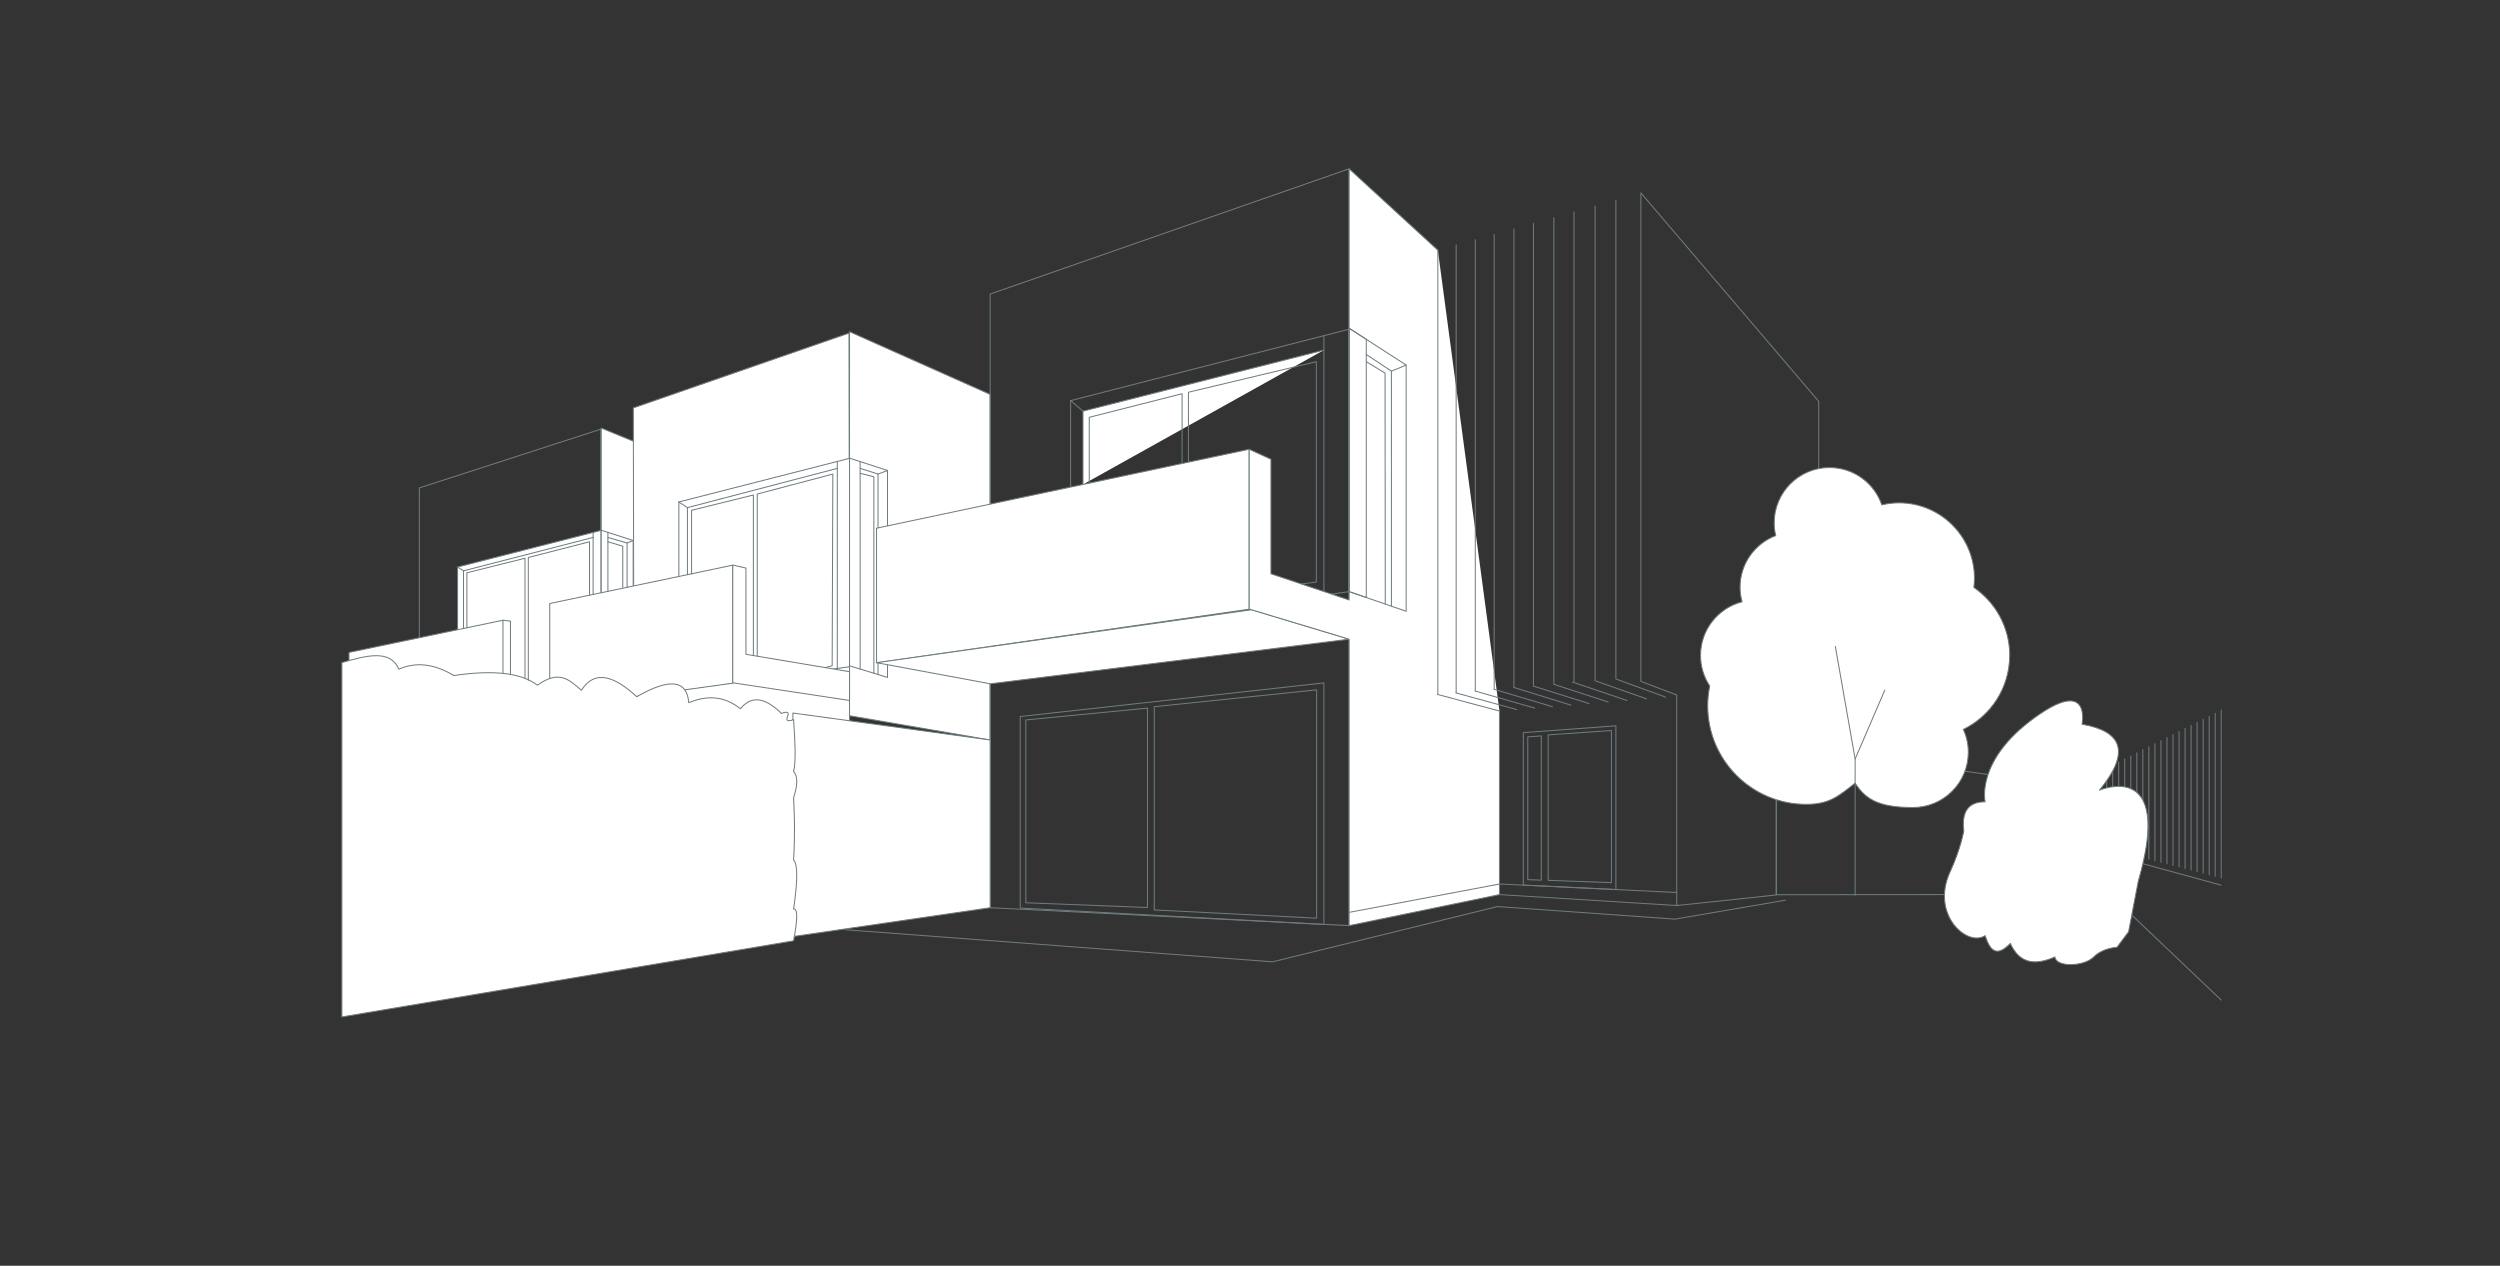
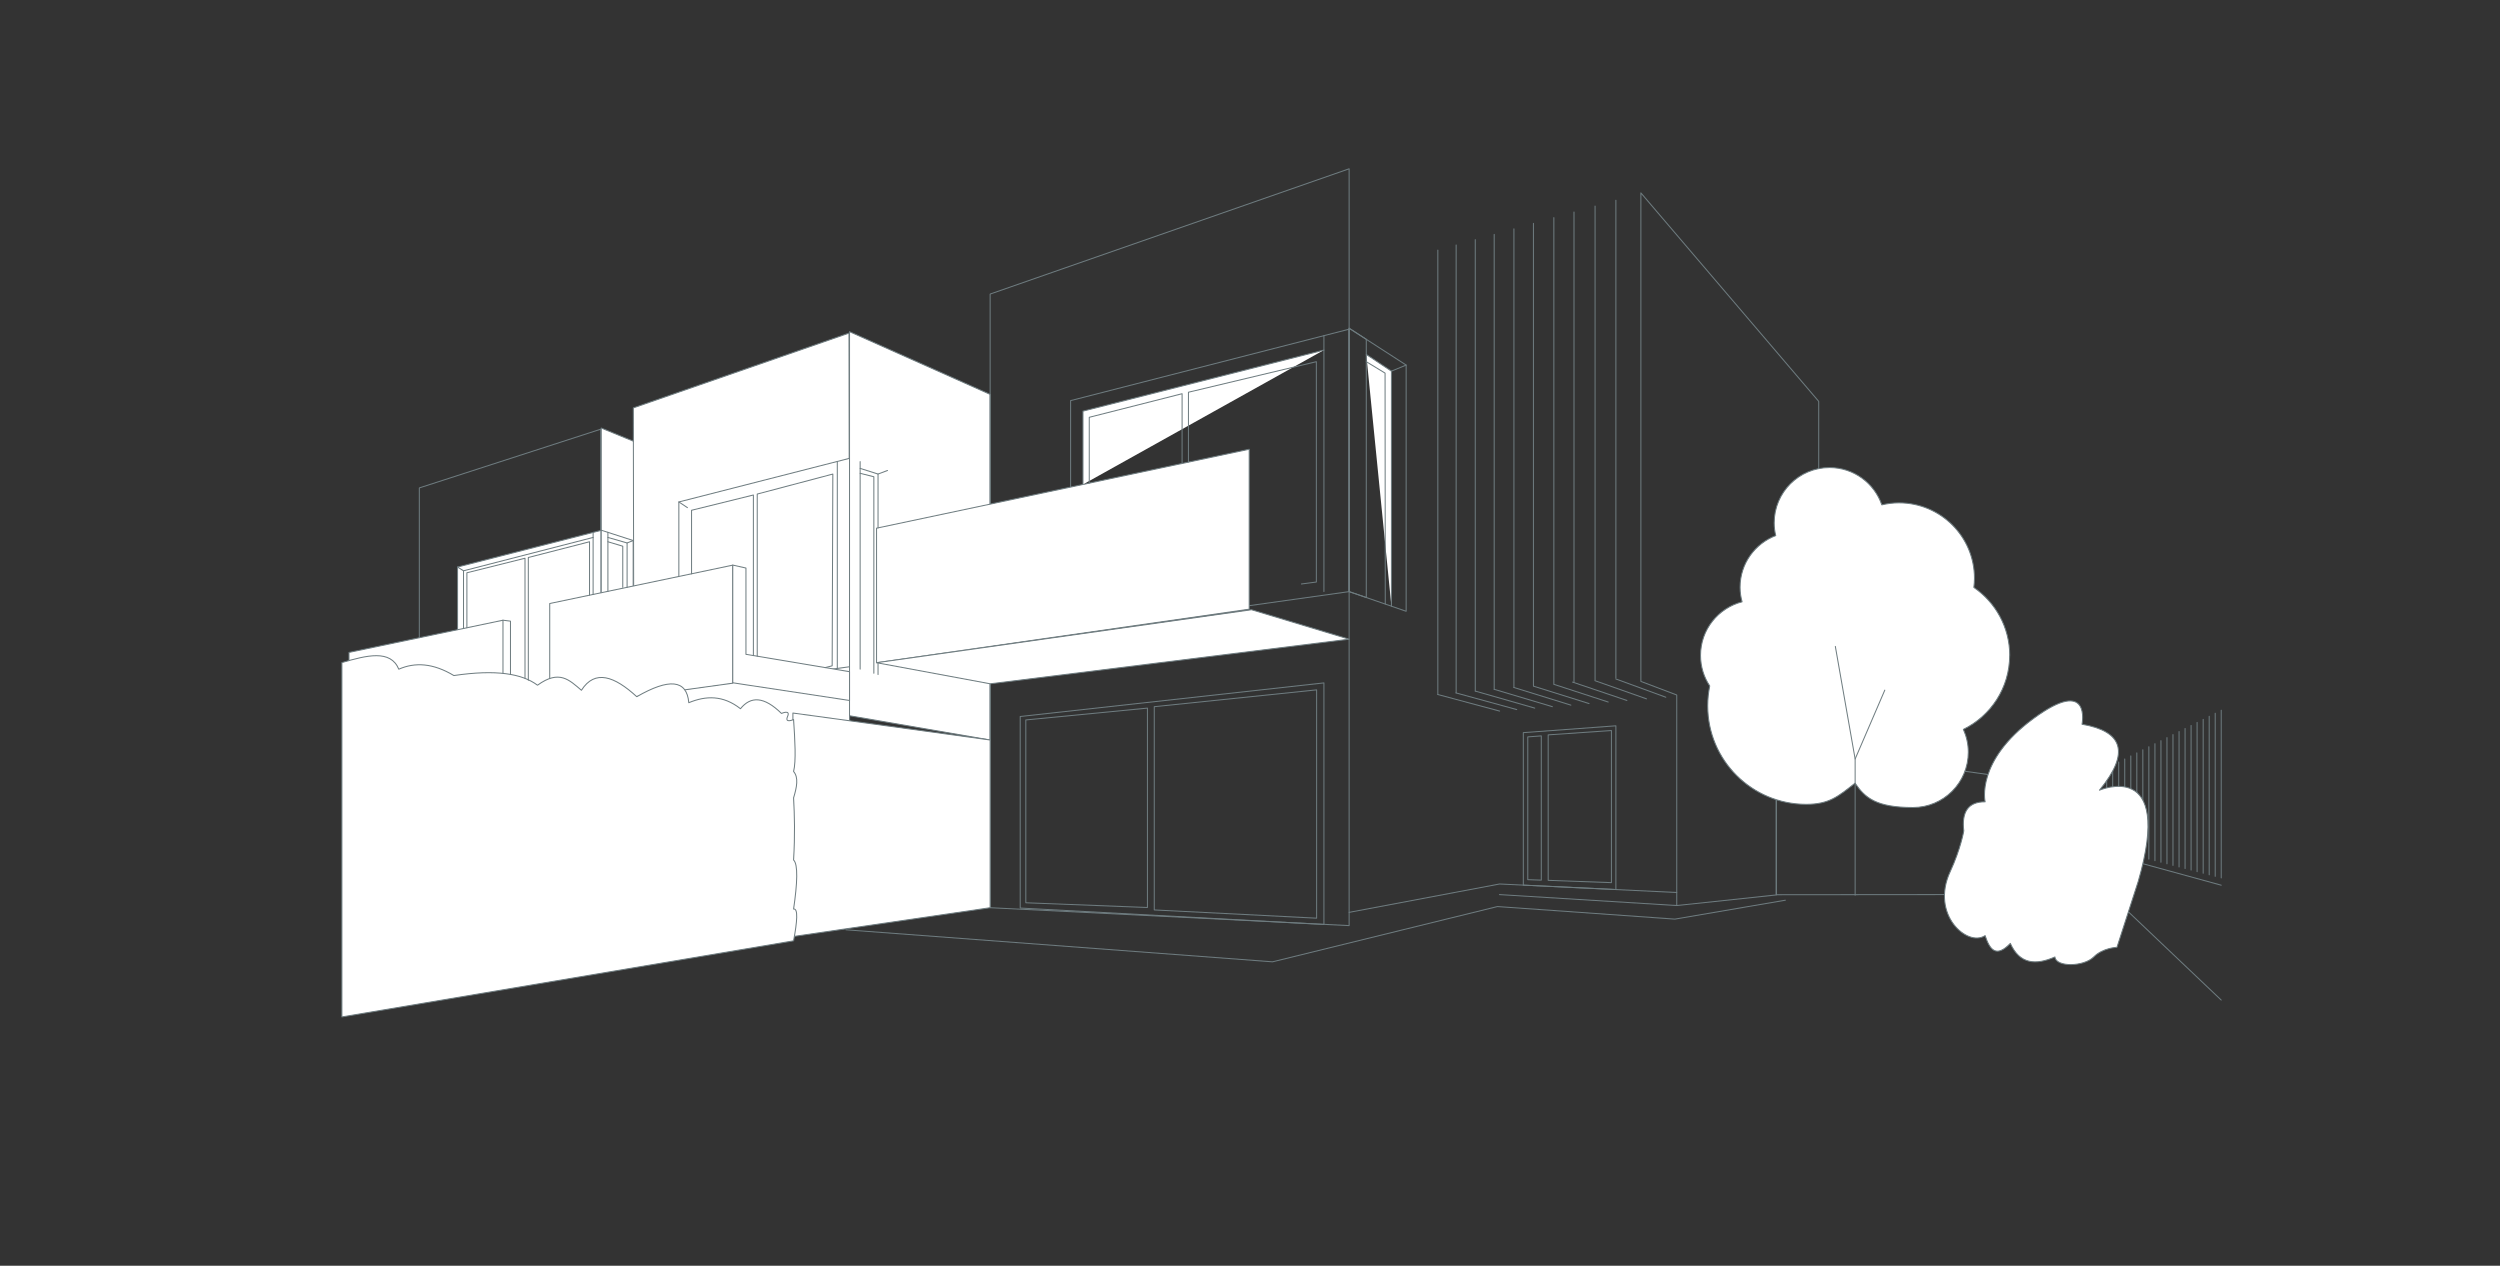
<svg xmlns="http://www.w3.org/2000/svg" id="medium" viewBox="0 0 370 187.33">
  <rect x="0" y="0" width="370" height="187.33" fill="#333333" stroke="none" />
  <line x1="316.96" y1="127.78" x2="328.74" y2="131.01" fill="#fff" stroke="#6e7c80" stroke-linecap="round" stroke-linejoin="round" stroke-width=".15" />
  <line x1="312.44" y1="132.52" x2="328.74" y2="148.01" fill="#fff" stroke="#6e7c80" stroke-linecap="round" stroke-linejoin="round" stroke-width=".15" />
  <polygon points="88.91 137.15 62.06 137.16 62.06 72.21 88.91 63.52 88.91 137.15" fill="none" stroke="#6e7c80" stroke-linecap="round" stroke-linejoin="round" stroke-width=".15" />
  <polygon points="67.72 107.95 88.98 105.07 88.98 78.49 67.72 83.92 67.72 107.95" fill="#fff" stroke="#6e7c80" stroke-linecap="round" stroke-linejoin="round" stroke-width=".15" />
  <polygon points="106.49 113.56 88.98 111.17 88.98 63.35 106.49 70.53 106.49 113.56" fill="#fff" stroke="#6e7c80" stroke-linecap="round" stroke-linejoin="round" stroke-width=".15" />
  <polygon points="93.71 105.77 88.98 104.96 88.98 78.47 93.71 80 93.71 105.77" fill="#fff" stroke="#6e7c80" stroke-linecap="round" stroke-linejoin="round" stroke-width=".15" />
  <polygon points="51.65 109.64 74.44 106.49 74.44 91.79 51.65 96.56 51.65 109.64" fill="#fff" stroke="#6e7c80" stroke-linecap="round" stroke-linejoin="round" stroke-width=".15" />
  <polygon points="125.79 134.23 93.87 134.99 93.73 60.37 125.65 49.3 125.79 134.23" fill="#fff" stroke="#6e7c80" stroke-linecap="round" stroke-linejoin="round" stroke-width=".15" />
  <polygon points="100.47 102.1 125.73 98.68 125.73 67.83 100.47 74.29 100.47 102.1" fill="#fff" stroke="#6e7c80" stroke-linecap="round" stroke-linejoin="round" stroke-width=".15" />
  <polygon points="146.54 109.52 125.73 105.93 125.73 49.09 146.54 58.37 146.54 109.52" fill="#fff" stroke="#6e7c80" stroke-linecap="round" stroke-linejoin="round" stroke-width=".15" />
-   <polygon points="131.35 100.26 125.73 98.54 125.73 67.81 131.35 69.63 131.35 100.26" fill="#fff" stroke="#6e7c80" stroke-linecap="round" stroke-linejoin="round" stroke-width=".15" />
  <polygon points="146.54 43.52 199.67 24.98 199.67 136.99 146.54 134.34 146.54 43.52" fill="none" stroke="#6e7c80" stroke-linecap="round" stroke-linejoin="round" stroke-width=".15" />
  <polygon points="158.45 93.35 199.67 87.56 199.67 48.72 158.45 59.29 158.45 93.35" fill="none" stroke="#6e7c80" stroke-linecap="round" stroke-linejoin="round" stroke-width=".15" />
  <polygon points="184.88 90.16 129.73 98.08 129.73 78.17 184.88 66.49 184.88 90.16" fill="#fff" stroke="#6e7c80" stroke-linecap="round" stroke-linejoin="round" stroke-width=".15" />
  <polygon points="129.73 98.08 185.22 90.24 199.67 94.6 146.54 101.2 129.73 98.08" fill="#fff" stroke="#6e7c80" stroke-linecap="round" stroke-linejoin="round" stroke-width=".15" />
  <polygon points="150.99 106.04 195.94 101.07 195.94 136.82 150.99 134.39 150.99 106.04" fill="none" stroke="#6e7c80" stroke-linecap="round" stroke-linejoin="round" stroke-width=".15" />
  <polygon points="297.44 132.39 262.89 132.42 262.89 110.24 297.44 115.08 297.44 132.39" fill="none" stroke="#6e7c80" stroke-linecap="round" stroke-linejoin="round" stroke-width=".15" />
-   <polyline points="212.8 37.02 199.67 24.98 199.67 88.8 188.1 84.92 188.1 67.97 184.88 66.49 184.88 90.14 188.1 91.11 199.67 94.6 199.67 136.99 221.92 132.4 221.92 105.23" fill="#fff" stroke="#6e7c80" stroke-linecap="round" stroke-linejoin="round" stroke-width=".15" />
  <line x1="215.51" y1="36.26" x2="215.51" y2="102.54" fill="none" stroke="#6e7c80" stroke-linecap="round" stroke-linejoin="round" stroke-width=".15" />
  <line x1="221.14" y1="34.69" x2="221.14" y2="102.02" fill="none" stroke="#6e7c80" stroke-linecap="round" stroke-linejoin="round" stroke-width=".15" />
  <line x1="218.34" y1="102.28" x2="218.34" y2="35.47" fill="none" stroke="#6e7c80" stroke-linecap="round" stroke-linejoin="round" stroke-width=".15" />
  <line x1="226.95" y1="33.06" x2="226.95" y2="101.49" fill="none" stroke="#6e7c80" stroke-linecap="round" stroke-linejoin="round" stroke-width=".15" />
  <line x1="224.06" y1="101.75" x2="224.06" y2="33.87" fill="none" stroke="#6e7c80" stroke-linecap="round" stroke-linejoin="round" stroke-width=".15" />
  <line x1="232.95" y1="31.38" x2="232.95" y2="100.93" fill="none" stroke="#6e7c80" stroke-linecap="round" stroke-linejoin="round" stroke-width=".15" />
  <line x1="229.97" y1="101.21" x2="229.97" y2="32.21" fill="none" stroke="#6e7c80" stroke-linecap="round" stroke-linejoin="round" stroke-width=".15" />
  <line x1="239.15" y1="29.64" x2="239.15" y2="100.36" fill="none" stroke="#6e7c80" stroke-linecap="round" stroke-linejoin="round" stroke-width=".15" />
  <line x1="236.07" y1="100.65" x2="236.07" y2="30.5" fill="none" stroke="#6e7c80" stroke-linecap="round" stroke-linejoin="round" stroke-width=".15" />
  <polygon points="239.15 107.42 225.45 108.43 225.45 131 239.15 131.65 239.15 107.42" fill="none" stroke="#6e7c80" stroke-linecap="round" stroke-linejoin="round" stroke-width=".15" />
  <polygon points="262.89 52.04 242.85 28.55 242.85 100.85 248.16 102.86 248.16 134.02 262.89 132.45 262.89 108.41 262.89 108.07 269.17 110.76 269.17 59.41 262.89 52.04" fill="none" stroke="#6e7c80" stroke-linecap="round" stroke-linejoin="round" stroke-width=".15" />
  <line x1="212.8" y1="102.79" x2="212.8" y2="37.02" fill="none" stroke="#6e7c80" stroke-linecap="round" stroke-linejoin="round" stroke-width=".15" />
  <line x1="215.48" y1="102.55" x2="224.48" y2="105.02" fill="none" stroke="#6e7c80" stroke-linecap="round" stroke-linejoin="round" stroke-width=".15" />
  <line x1="221.94" y1="105.24" x2="212.8" y2="102.79" fill="none" stroke="#6e7c80" stroke-linecap="round" stroke-linejoin="round" stroke-width=".15" />
  <line x1="221.14" y1="102.02" x2="229.75" y2="104.59" fill="none" stroke="#6e7c80" stroke-linecap="round" stroke-linejoin="round" stroke-width=".15" />
  <line x1="227.14" y1="104.8" x2="218.34" y2="102.28" fill="none" stroke="#6e7c80" stroke-linecap="round" stroke-linejoin="round" stroke-width=".15" />
  <line x1="226.95" y1="101.55" x2="235.18" y2="104.13" fill="none" stroke="#6e7c80" stroke-linecap="round" stroke-linejoin="round" stroke-width=".15" />
  <line x1="232.49" y1="104.36" x2="224.06" y2="101.75" fill="none" stroke="#6e7c80" stroke-linecap="round" stroke-linejoin="round" stroke-width=".15" />
  <line x1="232.74" y1="100.95" x2="240.78" y2="103.67" fill="none" stroke="#6e7c80" stroke-linecap="round" stroke-linejoin="round" stroke-width=".15" />
  <line x1="238.01" y1="103.9" x2="229.97" y2="101.28" fill="none" stroke="#6e7c80" stroke-linecap="round" stroke-linejoin="round" stroke-width=".15" />
  <line x1="239.15" y1="100.49" x2="246.54" y2="103.19" fill="none" stroke="#6e7c80" stroke-linecap="round" stroke-linejoin="round" stroke-width=".15" />
  <line x1="243.68" y1="103.43" x2="236.05" y2="100.74" fill="none" stroke="#6e7c80" stroke-linecap="round" stroke-linejoin="round" stroke-width=".15" />
  <polygon points="208.11 54.03 199.67 48.58 199.67 87.56 208.11 90.47 208.11 54.03" fill="none" stroke="#6e7c80" stroke-linecap="round" stroke-linejoin="round" stroke-width=".15" />
  <line x1="195.94" y1="49.68" x2="195.94" y2="87.55" fill="none" stroke="#6e7c80" stroke-linecap="round" stroke-linejoin="round" stroke-width=".15" />
  <polygon points="81.36 104.86 108.45 101.11 108.45 83.64 81.36 89.32 81.36 104.86" fill="#fff" stroke="#6e7c80" stroke-linecap="round" stroke-linejoin="round" stroke-width=".15" />
  <polygon points="117.35 105.53 117.35 138.61 146.54 134.34 146.54 109.52 117.35 105.53" fill="#fff" stroke="#6e7c80" stroke-linecap="round" stroke-linejoin="round" stroke-width=".15" />
  <polygon points="125.73 99.41 110.4 96.84 110.4 84.07 108.45 83.63 108.45 101.05 110.4 101.35 125.73 103.67 125.73 99.41" fill="#fff" stroke="#6e7c80" stroke-linecap="round" stroke-linejoin="round" stroke-width=".15" />
  <path d="M117.45,106.49s-1.36.62-.89-.45-.9-.45-.9-.45c-2.6-2.55-4.56-2.57-6.07-.7-2.57-2.02-5.11-1.94-7.65-.89-.29-3.45-2.93-3.63-7.7-.89-3.29-3.02-6.19-4.09-8.19-.95-1.8-1.53-3.28-3.09-6.5-.75-2.27-1.7-6.1-2.36-12.38-1.43-3.08-1.85-5.75-1.99-8.15-.94-1.22-2.95-4.74-2.05-8.42-.98v52.44l66.85-11.26c.54-2.88.69-4.82,0-4.7.56-3.81.68-6.63,0-7.26.22-3.75.14-6.58,0-9.2.47-1.55.77-3.01,0-3.9.39-1.57.2-4.62,0-7.68Z" fill="#fff" stroke="#6e7c80" stroke-linecap="round" stroke-linejoin="round" stroke-width=".15" />
  <path d="M297.44,97.01c0-4.18-2.11-7.87-5.31-10.07.05-.44.09-.89.09-1.35,0-6.17-5-11.17-11.17-11.17-.87,0-1.72.11-2.54.3-1.11-3.21-4.15-5.52-7.74-5.52-4.53,0-8.19,3.67-8.19,8.19,0,.65.08,1.28.23,1.88-3.08,1.18-5.28,4.15-5.28,7.65,0,.75.11,1.47.3,2.15-3.53.91-6.15,4.11-6.15,7.93,0,1.67.5,3.23,1.36,4.52-.19.95-.3,1.93-.3,2.94,0,8.05,6.53,14.58,14.58,14.58,3.41,0,4.75-1.18,7.23-3.13,1.47,2.17,3.13,3.6,8.57,3.6,4.53,0,8.19-3.67,8.19-8.19,0-1.2-.27-2.34-.73-3.37,4.05-1.98,6.85-6.14,6.85-10.95Z" fill="#fff" stroke="#6e7c80" stroke-linecap="round" stroke-linejoin="round" stroke-width=".15" />
  <polyline points="278.95 102.14 274.56 112.33 274.56 132.49" fill="none" stroke="#6e7c80" stroke-linecap="round" stroke-linejoin="round" stroke-width=".15" />
  <line x1="274.56" y1="112.33" x2="271.63" y2="95.67" fill="none" stroke="#6e7c80" stroke-linecap="round" stroke-linejoin="round" stroke-width=".15" />
  <polyline points="205.93 89.71 205.93 54.93 202.21 52.46" fill="#fff" stroke="#6e7c80" stroke-linecap="round" stroke-linejoin="round" stroke-width=".15" />
  <line x1="205.93" y1="54.93" x2="208.11" y2="54.03" fill="#fff" stroke="#6e7c80" stroke-linecap="round" stroke-linejoin="round" stroke-width=".15" />
  <polyline points="195.94 51.81 160.28 60.85 160.28 71.7" fill="#fff" stroke="#6e7c80" stroke-linecap="round" stroke-linejoin="round" stroke-width=".15" />
-   <line x1="160.28" y1="60.85" x2="158.45" y2="59.29" fill="#fff" stroke="#6e7c80" stroke-linecap="round" stroke-linejoin="round" stroke-width=".15" />
  <polyline points="175.89 68.36 175.89 58.05 194.82 53.53 194.82 86.14 192.61 86.43" fill="none" stroke="#6e7c80" stroke-linecap="round" stroke-linejoin="round" stroke-width=".15" />
  <polyline points="174.95 68.51 174.95 58.27 161.21 61.76 161.21 71.5" fill="none" stroke="#6e7c80" stroke-linecap="round" stroke-linejoin="round" stroke-width=".15" />
  <polygon points="170.83 104.59 194.86 102.1 194.86 135.89 170.83 134.67 170.83 104.59" fill="none" stroke="#6e7c80" stroke-linecap="round" stroke-linejoin="round" stroke-width=".15" />
  <polygon points="151.82 106.55 169.82 104.8 169.82 134.31 151.82 133.61 151.82 106.55" fill="none" stroke="#6e7c80" stroke-linecap="round" stroke-linejoin="round" stroke-width=".15" />
  <line x1="127.3" y1="99.03" x2="127.3" y2="68.32" fill="none" stroke="#6e7c80" stroke-linecap="round" stroke-linejoin="round" stroke-width=".15" />
  <line x1="123.92" y1="98.92" x2="123.92" y2="68.32" fill="none" stroke="#6e7c80" stroke-linecap="round" stroke-linejoin="round" stroke-width=".15" />
  <line x1="129.95" y1="99.83" x2="129.95" y2="98.08" fill="none" stroke="#6e7c80" stroke-linecap="round" stroke-linejoin="round" stroke-width=".15" />
  <polyline points="129.95 78.13 129.95 70.16 127.3 69.32" fill="none" stroke="#6e7c80" stroke-linecap="round" stroke-linejoin="round" stroke-width=".15" />
  <line x1="129.95" y1="70.16" x2="131.35" y2="69.63" fill="none" stroke="#6e7c80" stroke-linecap="round" stroke-linejoin="round" stroke-width=".15" />
-   <polyline points="123.92 69.32 101.74 75.13 101.74 85.05" fill="none" stroke="#6e7c80" stroke-linecap="round" stroke-linejoin="round" stroke-width=".15" />
  <line x1="101.74" y1="75.13" x2="100.47" y2="74.29" fill="none" stroke="#6e7c80" stroke-linecap="round" stroke-linejoin="round" stroke-width=".15" />
  <polyline points="122.11 98.81 123.16 98.54 123.26 70.16 112.07 73.12 112.07 97.12" fill="none" stroke="#6e7c80" stroke-linecap="round" stroke-linejoin="round" stroke-width=".15" />
  <polyline points="111.5 97.03 111.5 73.26 102.35 75.52 102.35 84.92" fill="none" stroke="#6e7c80" stroke-linecap="round" stroke-linejoin="round" stroke-width=".15" />
  <line x1="89.97" y1="87.51" x2="89.97" y2="78.78" fill="none" stroke="#6e7c80" stroke-linecap="round" stroke-linejoin="round" stroke-width=".15" />
  <line x1="87.78" y1="87.97" x2="87.78" y2="78.78" fill="none" stroke="#6e7c80" stroke-linecap="round" stroke-linejoin="round" stroke-width=".15" />
  <polyline points="92.81 86.92 92.81 80.36 89.97 79.54" fill="none" stroke="#6e7c80" stroke-linecap="round" stroke-linejoin="round" stroke-width=".15" />
  <polyline points="87.78 79.54 68.6 84.48 68.6 93.01" fill="none" stroke="#6e7c80" stroke-linecap="round" stroke-linejoin="round" stroke-width=".15" />
  <line x1="68.6" y1="84.48" x2="67.72" y2="83.92" fill="none" stroke="#6e7c80" stroke-linecap="round" stroke-linejoin="round" stroke-width=".15" />
  <line x1="92.81" y1="80.36" x2="93.71" y2="80" fill="none" stroke="#6e7c80" stroke-linecap="round" stroke-linejoin="round" stroke-width=".15" />
  <polyline points="87.25 88.08 87.25 80.18 78.19 82.51 78.19 100.68" fill="none" stroke="#6e7c80" stroke-linecap="round" stroke-linejoin="round" stroke-width=".15" />
  <polyline points="77.7 100.4 77.7 82.62 69.1 84.77 69.1 92.91" fill="none" stroke="#6e7c80" stroke-linecap="round" stroke-linejoin="round" stroke-width=".15" />
  <polyline points="74.44 91.79 75.55 91.93 75.55 99.83" fill="none" stroke="#6e7c80" stroke-linecap="round" stroke-linejoin="round" stroke-width=".15" />
  <polyline points="205.02 89.4 204.99 55.22 202.21 53.53" fill="none" stroke="#6e7c80" stroke-linecap="round" stroke-linejoin="round" stroke-width=".15" />
  <polygon points="202.21 50.22 199.67 48.58 199.67 87.56 202.21 88.43 202.21 50.22" fill="none" stroke="#6e7c80" stroke-linecap="round" stroke-linejoin="round" stroke-width=".15" />
  <polyline points="129.33 99.64 129.33 70.56 127.3 70.05" fill="none" stroke="#6e7c80" stroke-linecap="round" stroke-linejoin="round" stroke-width=".15" />
  <polyline points="92.17 86.92 92.17 80.84 89.97 80.18" fill="none" stroke="#6e7c80" stroke-linecap="round" stroke-linejoin="round" stroke-width=".15" />
  <line x1="248.16" y1="134.02" x2="221.92" y2="132.4" fill="none" stroke="#6e7c80" stroke-linecap="round" stroke-linejoin="round" stroke-width=".15" />
  <polyline points="248.16 132.09 221.94 130.83 199.67 135.03" fill="none" stroke="#6e7c80" stroke-linecap="round" stroke-linejoin="round" stroke-width=".15" />
  <polygon points="226.11 130.19 226.11 109.06 228.11 108.91 228.11 130.26 226.11 130.19" fill="none" stroke="#6e7c80" stroke-linecap="round" stroke-linejoin="round" stroke-width=".15" />
  <polygon points="229.13 130.29 229.13 108.76 238.49 108.12 238.49 130.63 229.13 130.29" fill="none" stroke="#6e7c80" stroke-linecap="round" stroke-linejoin="round" stroke-width=".15" />
  <g>
    <line x1="310" y1="125.06" x2="310" y2="114.58" fill="#fff" stroke="#6e7c80" stroke-linecap="round" stroke-linejoin="round" stroke-width=".15" />
    <line x1="310.89" y1="125.29" x2="310.89" y2="114.13" fill="#fff" stroke="#6e7c80" stroke-linecap="round" stroke-linejoin="round" stroke-width=".15" />
    <line x1="311.79" y1="125.52" x2="311.79" y2="113.68" fill="#fff" stroke="#6e7c80" stroke-linecap="round" stroke-linejoin="round" stroke-width=".15" />
    <line x1="312.68" y1="125.75" x2="312.68" y2="113.23" fill="#fff" stroke="#6e7c80" stroke-linecap="round" stroke-linejoin="round" stroke-width=".15" />
    <line x1="313.57" y1="125.99" x2="313.57" y2="112.78" fill="#fff" stroke="#6e7c80" stroke-linecap="round" stroke-linejoin="round" stroke-width=".15" />
    <line x1="314.46" y1="126.22" x2="314.46" y2="112.33" fill="#fff" stroke="#6e7c80" stroke-linecap="round" stroke-linejoin="round" stroke-width=".15" />
    <line x1="315.36" y1="126.45" x2="315.36" y2="111.88" fill="#fff" stroke="#6e7c80" stroke-linecap="round" stroke-linejoin="round" stroke-width=".15" />
    <line x1="316.25" y1="126.68" x2="316.25" y2="111.43" fill="#fff" stroke="#6e7c80" stroke-linecap="round" stroke-linejoin="round" stroke-width=".15" />
    <line x1="317.14" y1="126.91" x2="317.14" y2="110.97" fill="#fff" stroke="#6e7c80" stroke-linecap="round" stroke-linejoin="round" stroke-width=".15" />
    <line x1="318.03" y1="127.15" x2="318.03" y2="110.52" fill="#fff" stroke="#6e7c80" stroke-linecap="round" stroke-linejoin="round" stroke-width=".15" />
    <line x1="318.93" y1="127.38" x2="318.93" y2="110.07" fill="#fff" stroke="#6e7c80" stroke-linecap="round" stroke-linejoin="round" stroke-width=".15" />
    <line x1="319.82" y1="127.61" x2="319.82" y2="109.62" fill="#fff" stroke="#6e7c80" stroke-linecap="round" stroke-linejoin="round" stroke-width=".15" />
    <line x1="320.71" y1="127.84" x2="320.71" y2="109.17" fill="#fff" stroke="#6e7c80" stroke-linecap="round" stroke-linejoin="round" stroke-width=".15" />
    <line x1="321.6" y1="128.08" x2="321.6" y2="108.72" fill="#fff" stroke="#6e7c80" stroke-linecap="round" stroke-linejoin="round" stroke-width=".15" />
    <line x1="322.5" y1="128.31" x2="322.5" y2="108.27" fill="#fff" stroke="#6e7c80" stroke-linecap="round" stroke-linejoin="round" stroke-width=".15" />
    <line x1="323.39" y1="128.54" x2="323.39" y2="107.82" fill="#fff" stroke="#6e7c80" stroke-linecap="round" stroke-linejoin="round" stroke-width=".15" />
    <line x1="324.28" y1="128.77" x2="324.28" y2="107.37" fill="#fff" stroke="#6e7c80" stroke-linecap="round" stroke-linejoin="round" stroke-width=".15" />
    <line x1="325.17" y1="129.01" x2="325.17" y2="106.92" fill="#fff" stroke="#6e7c80" stroke-linecap="round" stroke-linejoin="round" stroke-width=".15" />
    <line x1="326.07" y1="129.24" x2="326.07" y2="106.47" fill="#fff" stroke="#6e7c80" stroke-linecap="round" stroke-linejoin="round" stroke-width=".15" />
    <line x1="326.96" y1="129.47" x2="326.96" y2="106.01" fill="#fff" stroke="#6e7c80" stroke-linecap="round" stroke-linejoin="round" stroke-width=".15" />
    <line x1="327.85" y1="129.7" x2="327.85" y2="105.56" fill="#fff" stroke="#6e7c80" stroke-linecap="round" stroke-linejoin="round" stroke-width=".15" />
    <line x1="328.74" y1="129.93" x2="328.74" y2="105.11" fill="#fff" stroke="#6e7c80" stroke-linecap="round" stroke-linejoin="round" stroke-width=".15" />
  </g>
-   <path d="M316.46,130.44c5.31-18.29-5.74-13.49-5.74-13.49,4.59-5.58,3.45-8.72-2.58-9.76,0,0,1.43-7.17-7.17-.86-8.61,6.31-7.17,12.34-7.17,12.34-2.58-.01-3.48,1.57-3.16,4.3,0,0-.44,2.64-2.01,6.03-2.95,6.36,2.54,11.21,5.17,9.47.68,2.07,1.61,3.36,3.73,1.15,1.39,3.1,3.77,3.25,6.6,2.01.15,1.53,4.25,1.48,5.74,0,1.36-1.36,3.44-1.43,3.44-1.43l1.72-2.3,1.43-7.46Z" fill="#fff" stroke="#6e7c80" stroke-linecap="round" stroke-linejoin="round" stroke-width=".15" />
+   <path d="M316.46,130.44c5.31-18.29-5.74-13.49-5.74-13.49,4.59-5.58,3.45-8.72-2.58-9.76,0,0,1.43-7.17-7.17-.86-8.61,6.31-7.17,12.34-7.17,12.34-2.58-.01-3.48,1.57-3.16,4.3,0,0-.44,2.64-2.01,6.03-2.95,6.36,2.54,11.21,5.17,9.47.68,2.07,1.61,3.36,3.73,1.15,1.39,3.1,3.77,3.25,6.6,2.01.15,1.53,4.25,1.48,5.74,0,1.36-1.36,3.44-1.43,3.44-1.43Z" fill="#fff" stroke="#6e7c80" stroke-linecap="round" stroke-linejoin="round" stroke-width=".15" />
  <polyline points="264.23 133.23 247.88 136.03 221.62 134.17 188.33 142.35 125.2 137.61" fill="none" stroke="#6e7c80" stroke-linecap="round" stroke-linejoin="round" stroke-width=".15" />
</svg>